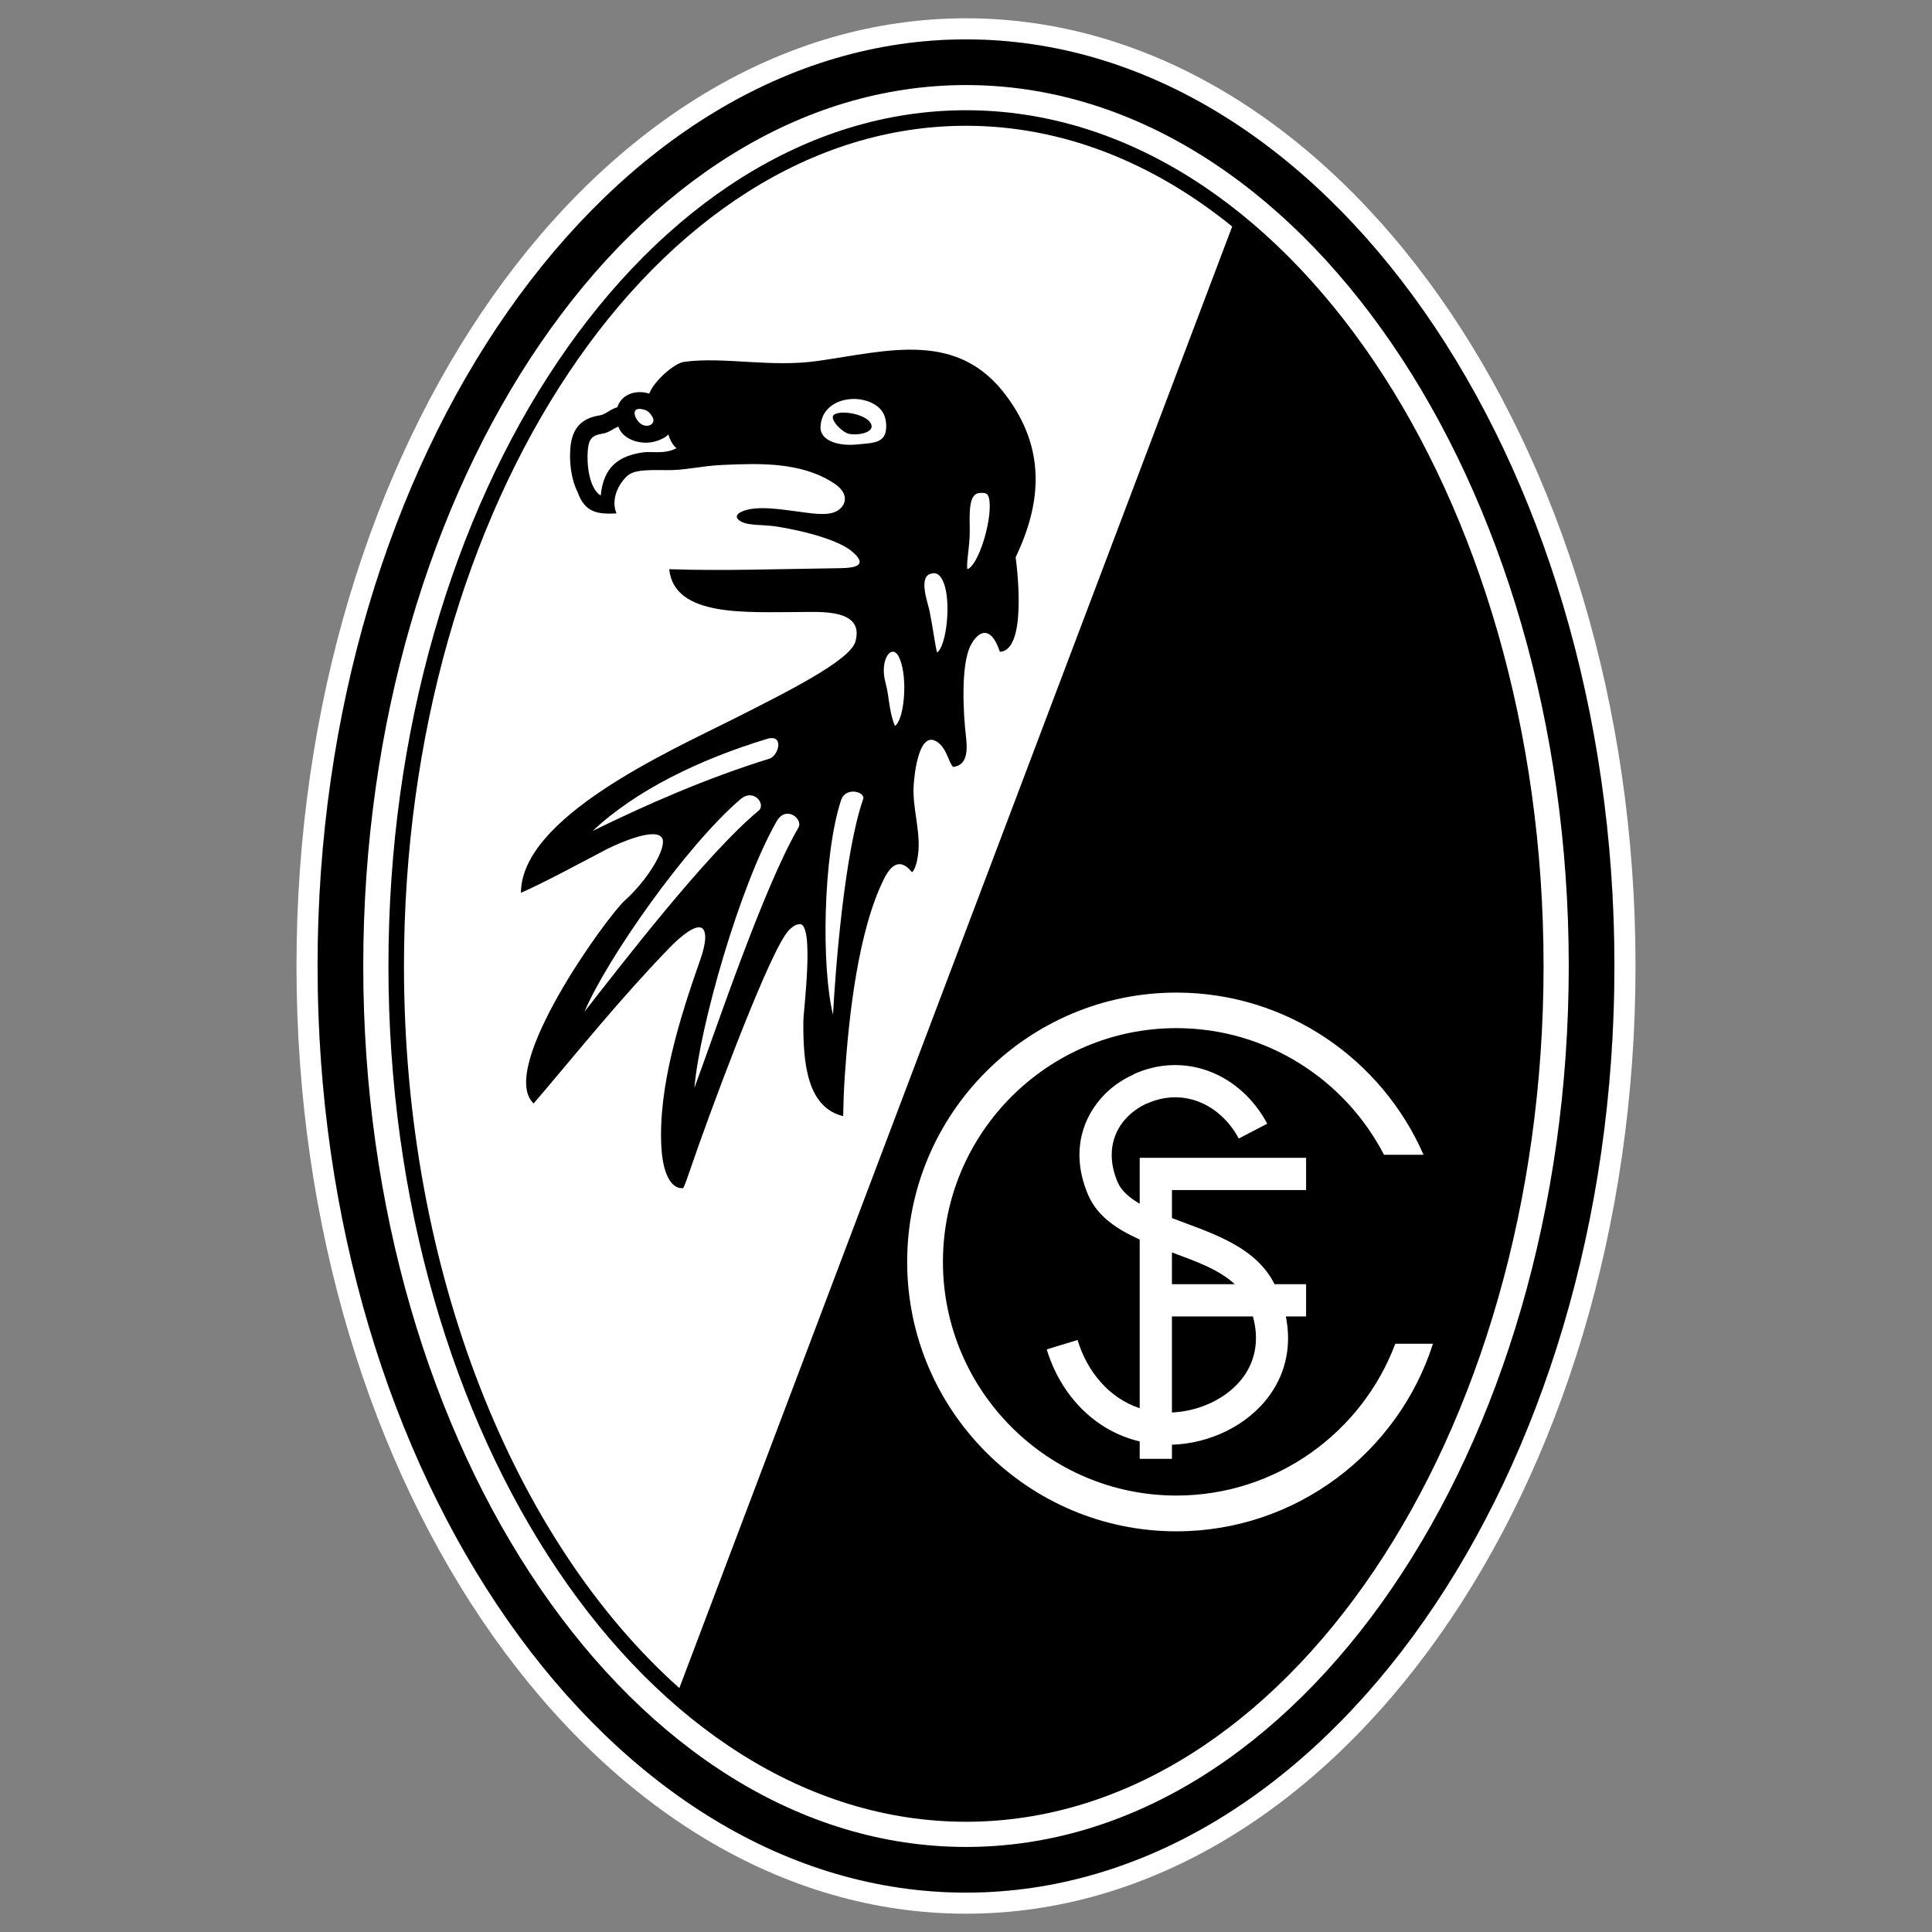
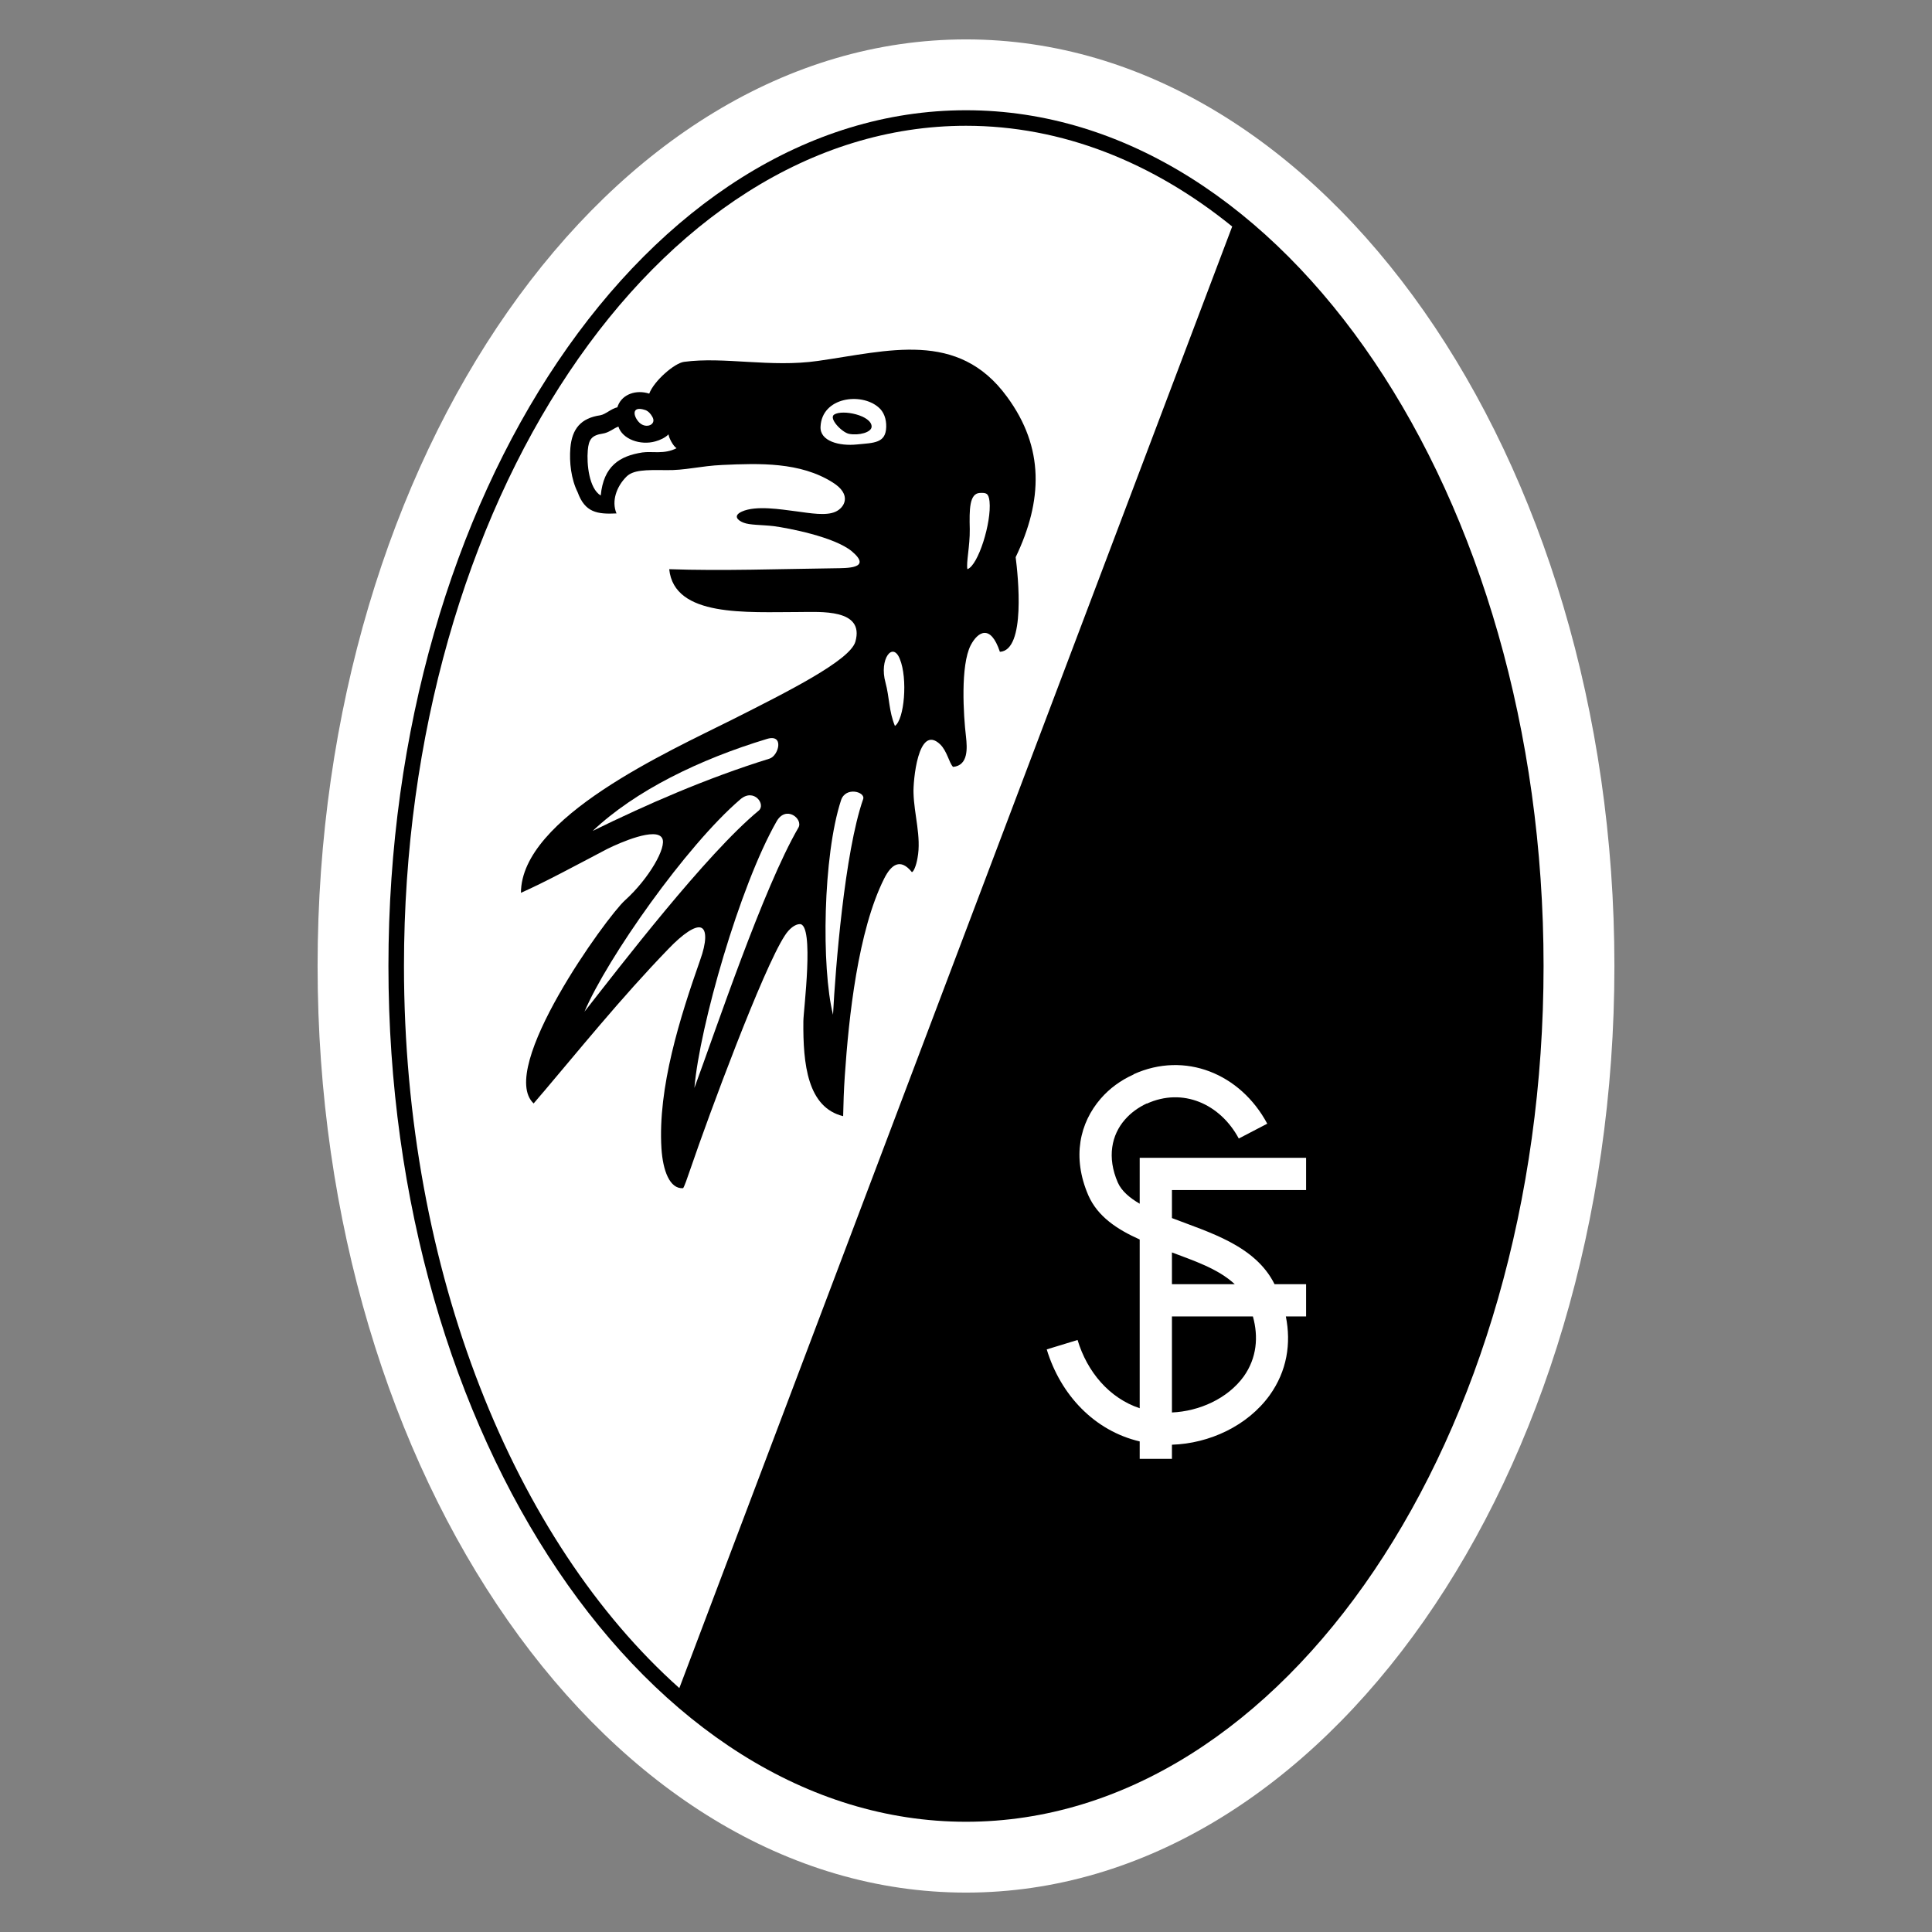
<svg xmlns="http://www.w3.org/2000/svg" version="1.1" id="Слой_1" x="0px" y="0px" viewBox="0 0 1024 1024" style="enable-background:new 0 0 1024 1024;" xml:space="preserve">
  <rect x="0" y="0" width="1024" height="1024" fill="#808080" stroke="none" />
  <g>
    <g>
      <path style="fill:#FFFFFF;" d="M512.001,20.882c-189.237,0-343.67,220.672-343.67,491.117    c0,270.444,154.433,491.118,343.67,491.118s343.669-220.675,343.669-491.118    C855.669,241.554,701.237,20.882,512.001,20.882z" />
-       <path style="fill:#FFFFFF;" d="M512.001,20.882c189.237,0,343.669,220.672,343.669,491.117    c0,270.444-154.432,491.118-343.669,491.118s-343.67-220.675-343.67-491.118    C168.331,241.554,322.764,20.882,512.001,20.882 M512.001,9.698    c-195.667,0-354.855,225.332-354.855,502.302c0,276.971,159.187,502.303,354.855,502.303    c195.667,0,354.854-225.332,354.854-502.303    C866.854,235.029,707.667,9.698,512.001,9.698L512.001,9.698z" />
    </g>
    <g>
-       <path d="M512.001,1003.118c189.237,0,343.669-220.675,343.669-491.118    c0-270.445-154.432-491.117-343.669-491.117S168.331,241.554,168.331,511.999    C168.331,782.443,322.764,1003.118,512.001,1003.118z" />
      <path style="fill:#FFFFFF;" d="M512.001,978.919c175.887,0,319.47-209.82,319.47-466.919    c0-257.098-143.583-466.917-319.47-466.917c-175.889,0-319.47,209.819-319.47,466.917    C192.531,769.098,336.111,978.919,512.001,978.919z" />
      <path d="M512.001,965.571c168.656,0,306.122-203.832,306.122-453.572    c0-249.737-137.466-453.569-306.122-453.569c-168.655,0-306.121,203.832-306.121,453.569    C205.88,761.739,343.346,965.571,512.001,965.571z" />
      <path style="fill:#FFFFFF;" d="M512.001,66.663c50.894,0,99.046,19.336,141.087,53.391    l-293.026,774.662c-87.321-77.84-145.949-220.424-145.949-382.717    C214.113,266.753,347.962,66.663,512.001,66.663z" />
-       <path style="fill:#FFFFFF;" d="M623.52,526.095c58.507,0,108.904,35.427,130.984,85.95h-20.961    c-20.578-39.794-62.245-67.114-110.023-67.114    c-68.233,0-123.745,55.637-123.745,123.873c0,68.234,55.512,123.868,123.745,123.868    c53.018,0,98.424-33.554,116.014-80.456h19.956    c-18.334,57.505-72.474,99.418-135.97,99.418    c-78.714,0-142.705-64.119-142.705-142.829    C480.815,590.216,544.807,526.095,623.52,526.095z" />
      <path d="M354.699,301.681c2.619,25.573,41.04,22.704,69.107,22.704    c10.853,0,34.555-1.87,29.565,15.718c-2.869,9.979-36.05,26.571-64.991,41.166    c-34.057,17.09-112.145,52.019-112.271,91.936    c12.725-5.613,29.939-14.968,45.656-23.201    c6.986-3.494,26.072-11.727,29.191-5.738c2.62,4.615-6.987,21.455-19.71,32.932    c-9.73,8.733-67.986,89.318-48.401,107.657c0,0,11.227-13.599,0.5-0.502    c23.576-27.817,45.656-55.263,70.853-81.332    c7.86-8.234,14.346-12.475,17.34-11.351c3.12,1.122,2.994,7.733-0.5,17.338    c-10.602,30.189-22.453,67.487-20.457,99.67    c0.748,11.726,4.366,21.583,11.477,21.083c0.622-0.751,2.119-4.989,4.116-10.854    c9.355-27.443,38.17-105.284,49.772-122.997    c2.37-3.742,5.49-6.112,7.985-6.112c7.859,0,1.872,46.158,1.872,51.395    c-0.25,22.954,2.245,45.779,21.081,50.397    c0.124-6.734,0.374-13.97,0.874-21.332    c2.12-31.435,6.985-76.843,20.832-104.536    c3.742-7.483,8.607-11.101,14.72-3.492c0.748,0,2.246-2.994,2.994-7.485    c2.12-11.227-1.872-23.202-2.122-34.554    c-0.249-5.489,2.246-36.924,14.097-25.697c3.742,3.617,4.74,9.855,6.861,11.974    c8.233-0.747,7.485-10.228,6.861-15.966    c-1.372-11.477-2.994-37.798,2.494-48.525    c3.742-7.11,10.482-11.477,15.468,3.493    c13.847-0.748,9.607-40.418,8.359-50.147    c14.344-29.939,15.344-58.006-4.618-85.076    c-25.945-35.552-63.119-24.2-100.167-18.96    c-25.074,3.617-49.773-2.37-70.979,0.499    c-4.99,0.624-15.843,9.979-18.462,16.84    c-6.986-2.245-14.097,0.376-16.466,6.114l0,0c-0.25,0.498-0.25,0.622-0.376,1.122    c-3.368,0.748-6.237,3.741-9.105,4.241    c-10.229,1.498-14.971,7.111-15.843,17.34    c-0.624,7.485,0.374,16.466,3.867,23.452    c3.868,10.727,10.355,11.726,20.582,11.226c-2.744-6.485,0-14.22,5.24-19.458    c3.618-3.618,10.105-3.618,20.832-3.494c10.105,0.25,18.462-2.245,30.189-2.744    c19.46-0.872,41.04-1.621,58.256,9.231c10.477,6.488,6.361,13.473,1.496,15.593    c-4.99,2.246-13.347,0.748-20.832-0.25    c-7.984-0.997-21.206-3.243-28.691,0.126c-4.99,2.245-2.12,4.74,0.748,5.863    c3.368,1.372,9.605,1.122,16.092,1.87c7.485,1,32.059,5.614,41.416,13.349    c11.101,9.355-3.12,8.855-8.982,8.981    C413.329,301.556,382.766,302.678,354.699,301.681z" />
      <path style="fill:#FFFFFF;" d="M604.062,773.213v-9.232    c-23.948-5.611-41.915-24.573-49.274-48.772l16.343-4.991    c5.115,16.966,16.84,30.813,32.932,36.176V656.953    c-11.977-5.363-22.206-12.102-27.195-23.328    c-8.855-20.458-4.492-38.546,6.485-51.271c4.74-5.489,10.732-9.855,17.465-12.848    v-0.126c27.195-12.348,56.634-0.371,70.855,26.198l-15.095,7.859    c-9.852-18.339-29.688-27.197-48.775-18.465v-0.12    c-4.489,2.116-8.481,4.986-11.6,8.602c-6.985,7.984-9.607,19.835-3.741,33.308    c1.993,4.492,6.237,8.11,11.6,11.228v-24.325h88.195v17.088h-71.106v14.844    c19.71,7.61,44.16,14.473,54.389,35.053l0,0h16.717v17.091h-10.729    c2.87,14.347,0.626,28.939-8.607,41.79    c-11.728,16.215-31.935,25.57-51.77,26.195v7.485H604.062L604.062,773.213z     M621.15,663.813v16.84h33.308C645.478,672.294,632.253,668.056,621.15,663.813    L621.15,663.813z M664.065,697.744h-42.915v50.894    c14.347-0.622,29.442-7.233,38.049-19.084    C666.184,719.698,667.058,708.472,664.065,697.744z" />
      <path style="fill:#FFFFFF;" d="M469.713,226.335c-0.25,8.607-6.487,8.358-15.468,9.232    c-9.357,0.997-19.834-1.748-19.336-9.481    c0.748-15.593,21.456-18.213,30.687-10.229    C468.466,218.226,469.838,222.094,469.713,226.335z" />
      <path d="M461.978,226.086c0,3.119-6.861,4.865-11.975,3.867    c-3.742-0.748-10.977-8.233-7.859-10.229    C446.636,216.854,461.978,220.224,461.978,226.086z" />
      <path style="fill:#FFFFFF;" d="M345.716,220.846c-0.748-1.372-1.995-2.869-3.617-3.492    c-7.735-2.619-6.487,3.492-3.119,6.737    C342.598,227.459,348.212,224.963,345.716,220.846z" />
      <path style="fill:#FFFFFF;" d="M358.566,237.562c-1.996-1.372-4.117-5.737-4.242-7.359    c-1.621,1.746-4.615,3.118-6.985,3.742c-7.859,2.244-17.464-1.122-19.584-7.859    c-2.87,1.122-4.99,3.243-8.358,3.742c-5.737,0.872-7.359,2.994-7.859,8.857    c-0.623,7.109,0.624,20.208,6.861,23.95    c1.497-15.593,9.979-20.958,22.08-22.828    C345.592,239.059,352.079,240.93,358.566,237.562z" />
      <path style="fill:#FFFFFF;" d="M406.592,391.621c-35.926,10.853-69.857,27.445-92.435,48.775    c27.943-13.721,60.252-27.943,93.683-38.296    C412.705,400.602,415.823,388.877,406.592,391.621z" />
      <path style="fill:#FFFFFF;" d="M392.371,423.681c-28.567,24.45-70.48,84.078-82.58,112.521    c18.712-23.826,64.492-83.58,92.311-106.532    C406.094,426.425,399.607,417.444,392.371,423.681z" />
      <path style="fill:#FFFFFF;" d="M411.582,435.406c-19.586,34.305-40.792,108.777-43.536,141.212    c11.351-30.687,36.425-105.783,55.137-137.967    C425.803,434.034,416.571,426.55,411.582,435.406z" />
      <path style="fill:#FFFFFF;" d="M445.76,424.18c-9.605,29.314-10.477,88.691-4.241,113.64    c1.248-24.075,6.113-86.073,15.968-114.264    C458.859,419.69,448.132,416.695,445.76,424.18z" />
      <path style="fill:#FFFFFF;" d="M469.338,361.808c2.12,7.859,1.746,15.094,4.99,22.952    c4.989-3.368,6.861-25.074,2.619-35.427    C473.205,339.728,465.846,349.333,469.338,361.808z" />
-       <path style="fill:#FFFFFF;" d="M496.657,345.841c4.99-3.368,7.609-26.696,3.492-37.049    c-1.746-4.241-3.867-5.737-7.11-4.616c-6.237,2.122-1.247,15.345-0.374,19.586    C494.411,332.369,495.783,342.847,496.657,345.841z" />
      <path style="fill:#FFFFFF;" d="M512.749,301.681c5.74-1.996,12.85-24.823,11.725-35.926    c-0.497-4.49-1.873-4.616-5.112-4.49c-5.616,0.25-5.616,8.857-5.366,19.21    C514.121,289.457,512.001,298.312,512.749,301.681z" />
    </g>
  </g>
</svg>